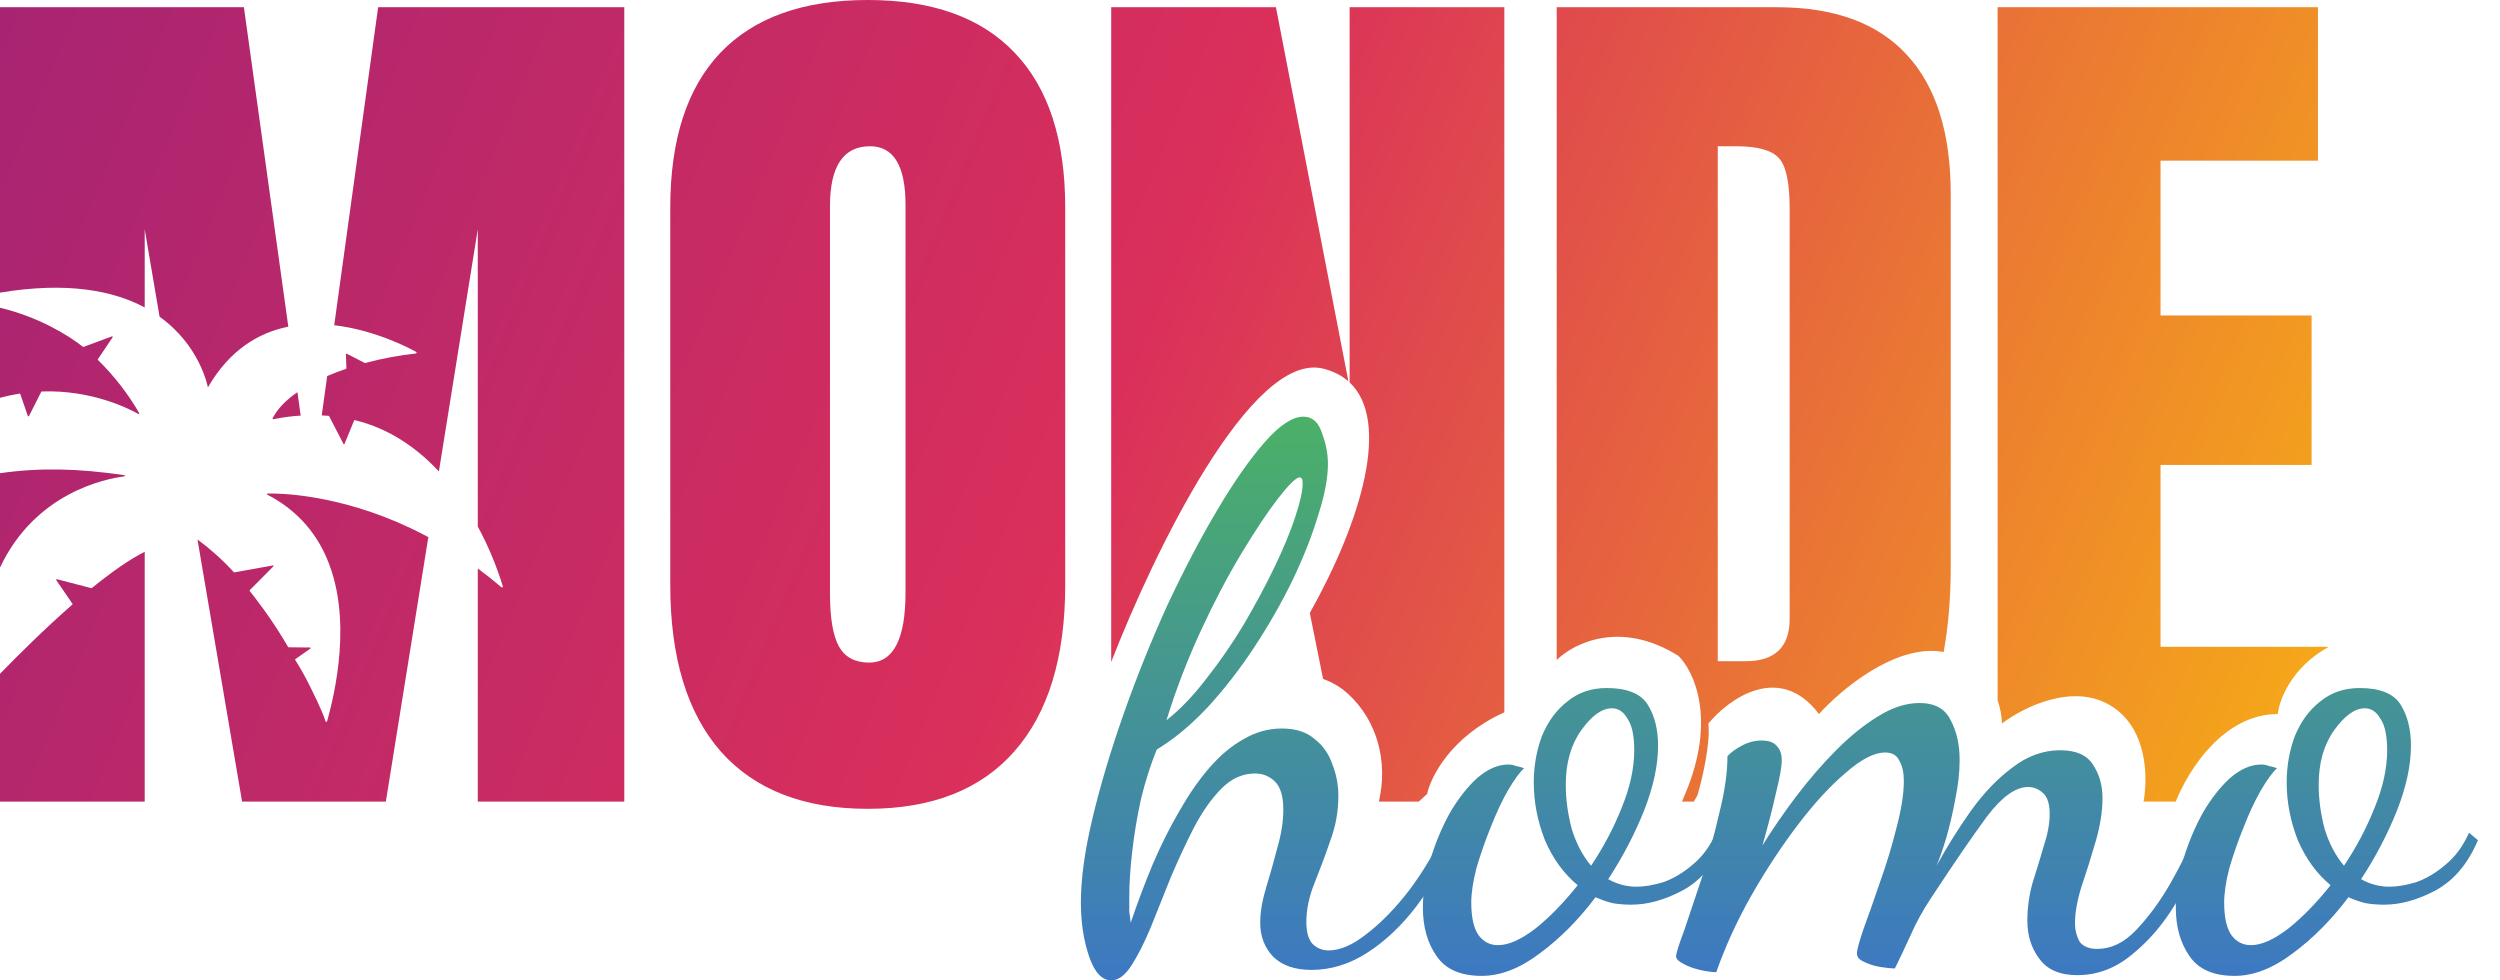
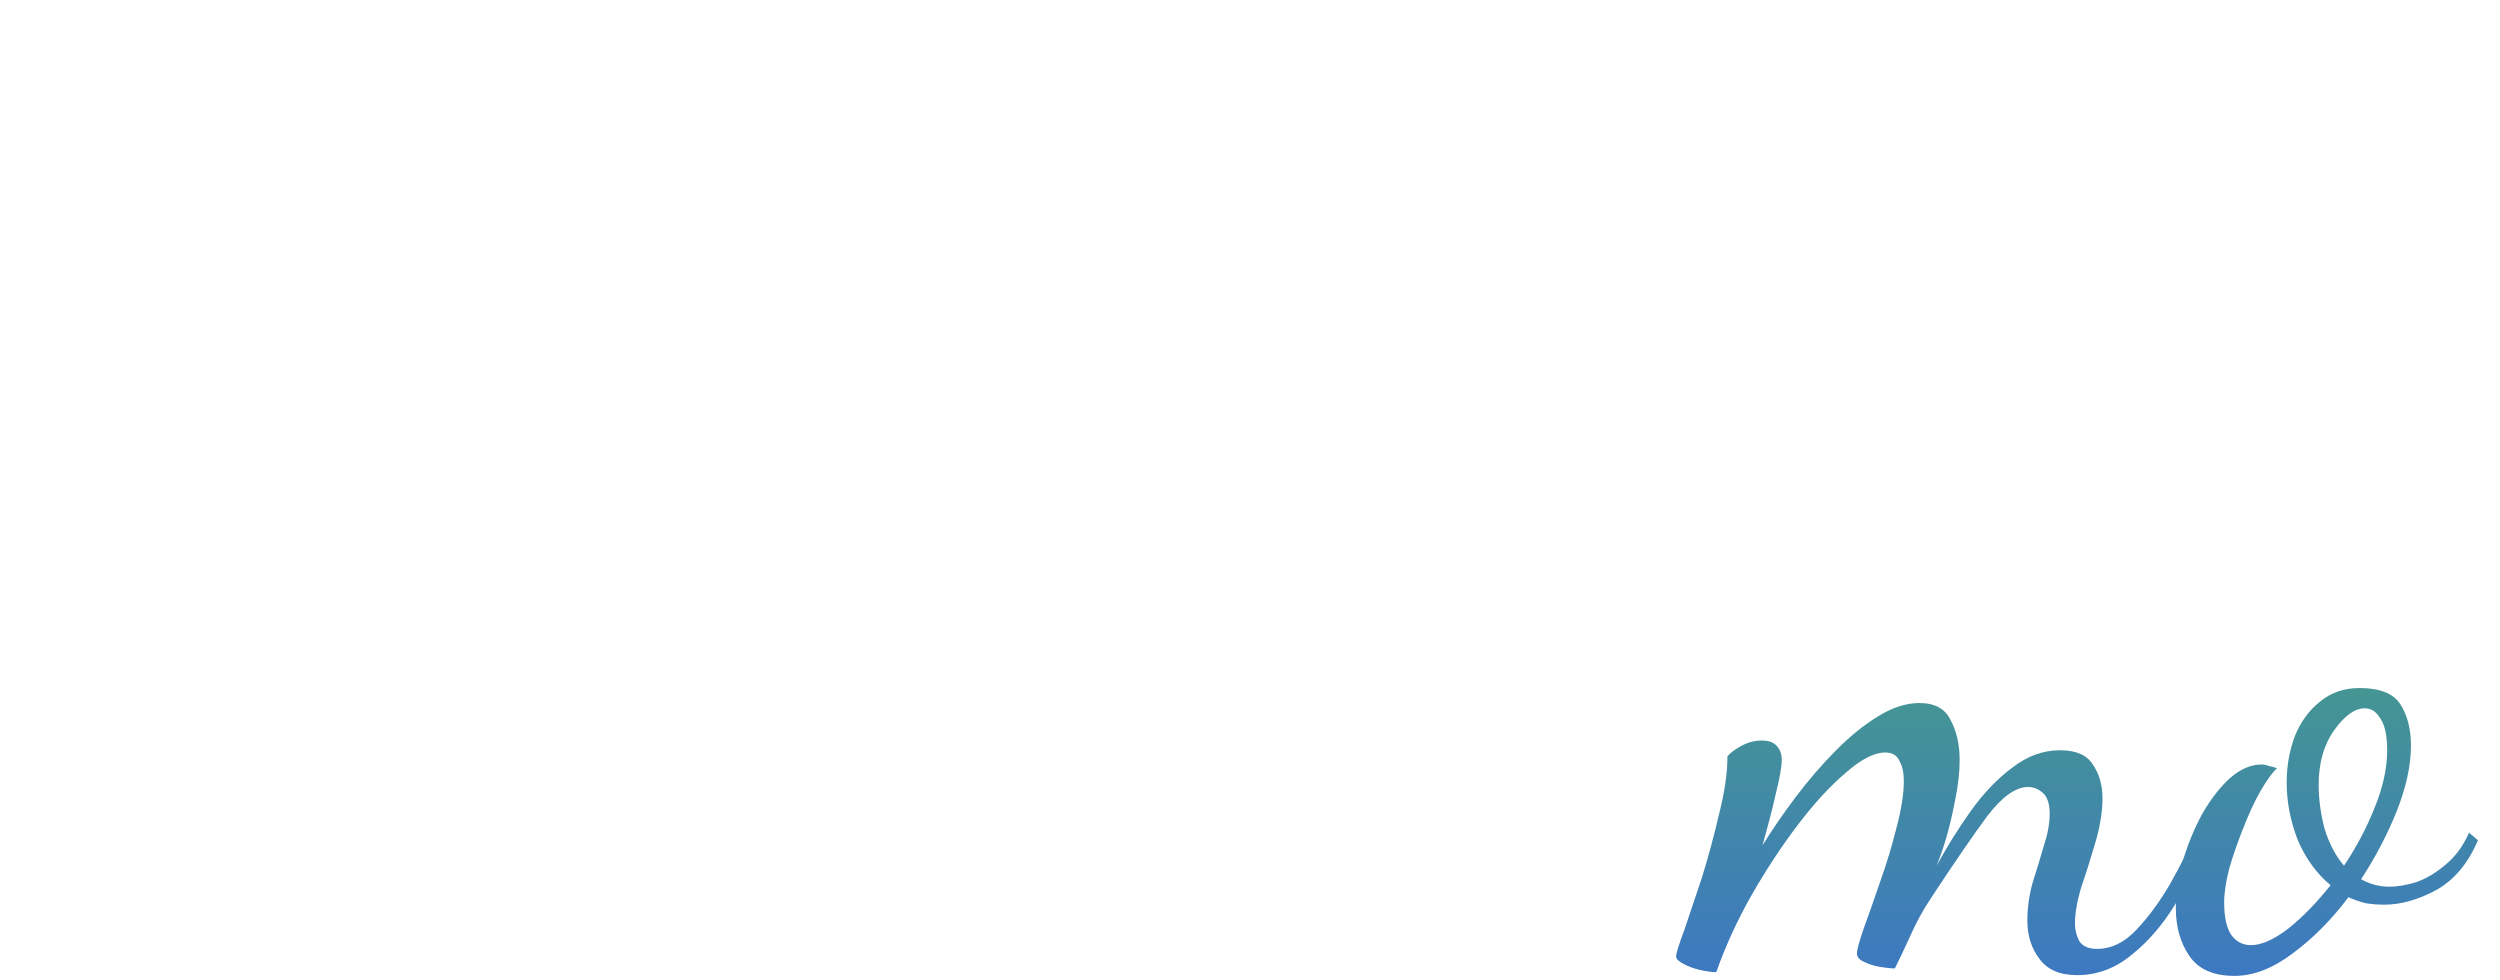
<svg xmlns="http://www.w3.org/2000/svg" width="102" height="40" viewBox="0 0 102 40" fill="none">
-   <path fill-rule="evenodd" clip-rule="evenodd" d="M0 32.705V27.491C0.709 26.762 1.805 25.67 2.951 24.667C2.956 24.663 2.959 24.657 2.96 24.651C2.961 24.644 2.959 24.638 2.956 24.633L2.297 23.672C2.294 23.668 2.293 23.663 2.293 23.657C2.294 23.652 2.295 23.647 2.298 23.643C2.302 23.639 2.306 23.636 2.311 23.634C2.316 23.632 2.321 23.632 2.326 23.633L3.726 23.996C3.729 23.997 3.734 23.998 3.738 23.997C3.742 23.996 3.745 23.994 3.748 23.992C4.512 23.37 5.264 22.833 5.904 22.513V32.705H0ZM5.07 19.436C4.281 19.538 1.432 20.114 0 23.158V19.307C1.661 19.068 3.214 19.118 5.069 19.385C5.075 19.386 5.081 19.389 5.085 19.393C5.09 19.398 5.092 19.404 5.092 19.41C5.092 19.416 5.09 19.422 5.086 19.427C5.082 19.432 5.076 19.435 5.07 19.436ZM0.798 16.059C0.538 16.1 0.272 16.157 0 16.23V12.556C1.551 12.923 2.787 13.674 3.383 14.15C3.387 14.153 3.391 14.154 3.395 14.155C3.399 14.155 3.404 14.155 3.408 14.153L4.564 13.725C4.569 13.723 4.575 13.723 4.58 13.724C4.585 13.726 4.59 13.729 4.593 13.733C4.597 13.737 4.598 13.742 4.599 13.748C4.599 13.753 4.597 13.758 4.594 13.763L3.993 14.656C3.99 14.662 3.989 14.667 3.989 14.673C3.99 14.679 3.993 14.684 3.997 14.688C4.654 15.331 5.22 16.059 5.679 16.853C5.682 16.858 5.683 16.864 5.683 16.87C5.682 16.875 5.679 16.881 5.675 16.885C5.672 16.889 5.666 16.891 5.661 16.892C5.655 16.893 5.649 16.892 5.644 16.89C5.275 16.681 3.752 15.899 1.705 15.972C1.7 15.972 1.696 15.974 1.692 15.976C1.688 15.979 1.684 15.982 1.682 15.987L1.184 16.973C1.182 16.978 1.178 16.982 1.174 16.985C1.169 16.987 1.164 16.988 1.159 16.988C1.153 16.988 1.149 16.986 1.144 16.982C1.14 16.979 1.137 16.975 1.136 16.97L0.827 16.077C0.826 16.071 0.822 16.065 0.816 16.062C0.811 16.059 0.804 16.058 0.798 16.059ZM5.904 12.544C4.636 11.866 2.761 11.479 0 11.94V0.295H9.951L11.763 13.328C10.555 13.571 9.369 14.272 8.484 15.804C8.482 15.808 8.481 15.805 8.481 15.805C8.469 15.739 8.153 14.098 6.51 12.921L5.904 9.355V12.544ZM14.116 15.05C13.851 15.14 13.594 15.238 13.349 15.344L13.127 16.949C13.22 16.953 13.314 16.959 13.407 16.966C13.411 16.966 13.415 16.967 13.419 16.969C13.423 16.971 13.425 16.975 13.428 16.979L14.011 18.108C14.013 18.113 14.017 18.116 14.021 18.119C14.025 18.121 14.03 18.122 14.035 18.122C14.04 18.122 14.045 18.12 14.049 18.117C14.053 18.114 14.056 18.111 14.058 18.106L14.448 17.155C14.451 17.15 14.456 17.145 14.461 17.143C14.467 17.14 14.474 17.14 14.48 17.142C15.904 17.49 17.03 18.294 17.907 19.235L19.493 9.355V21.482C19.914 22.259 20.257 23.077 20.516 23.922C20.518 23.93 20.518 23.938 20.515 23.945C20.512 23.952 20.507 23.959 20.5 23.963C20.494 23.967 20.486 23.969 20.478 23.968C20.47 23.968 20.463 23.965 20.457 23.959C20.145 23.692 19.824 23.436 19.493 23.192V32.705H25.471V0.295H15.428L13.636 13.27C15.24 13.456 16.604 14.151 16.974 14.354C16.982 14.357 16.988 14.363 16.992 14.37C16.996 14.377 16.998 14.386 16.996 14.394C16.994 14.402 16.99 14.41 16.983 14.415C16.977 14.42 16.969 14.423 16.96 14.423C16.264 14.5 15.575 14.629 14.899 14.811C14.893 14.813 14.886 14.812 14.88 14.809L14.151 14.433C14.147 14.431 14.143 14.43 14.138 14.43C14.133 14.43 14.129 14.431 14.125 14.434C14.121 14.437 14.118 14.44 14.116 14.444C14.114 14.448 14.113 14.453 14.113 14.457L14.133 15.024C14.134 15.03 14.132 15.035 14.129 15.04C14.126 15.045 14.122 15.048 14.116 15.05ZM11.122 17.067C11.317 16.679 11.671 16.32 12.135 16.001L12.268 16.956C11.893 16.979 11.521 17.029 11.153 17.104C11.148 17.105 11.143 17.104 11.138 17.103C11.134 17.101 11.13 17.098 11.127 17.094C11.123 17.091 11.121 17.086 11.121 17.081C11.12 17.076 11.12 17.072 11.122 17.067ZM16.747 21.546C16.987 21.66 17.23 21.782 17.476 21.914L15.743 32.705H9.877L8.057 22.01C8.594 22.407 9.092 22.854 9.542 23.346C9.545 23.349 9.548 23.352 9.553 23.353C9.557 23.354 9.561 23.354 9.565 23.353L11.127 23.071C11.132 23.07 11.138 23.071 11.143 23.073C11.148 23.075 11.152 23.079 11.154 23.084C11.157 23.089 11.158 23.094 11.157 23.1C11.156 23.105 11.153 23.11 11.149 23.114L10.191 24.078C10.187 24.082 10.184 24.088 10.184 24.094C10.183 24.1 10.185 24.107 10.189 24.112C10.252 24.191 10.314 24.27 10.373 24.347C10.511 24.527 10.64 24.701 10.761 24.867C11.118 25.36 11.449 25.87 11.754 26.396C11.756 26.401 11.759 26.404 11.763 26.406C11.768 26.408 11.772 26.409 11.777 26.409L12.645 26.418C12.65 26.418 12.655 26.419 12.659 26.422C12.663 26.425 12.667 26.429 12.669 26.433C12.671 26.438 12.671 26.443 12.671 26.448C12.67 26.453 12.667 26.457 12.664 26.461L12.049 26.894C12.045 26.898 12.042 26.902 12.041 26.908C12.04 26.913 12.041 26.918 12.044 26.923C12.262 27.267 12.461 27.622 12.64 27.986C12.745 28.194 12.849 28.406 12.942 28.606C13.111 28.968 13.242 29.281 13.278 29.423C13.28 29.43 13.285 29.437 13.291 29.442C13.298 29.447 13.306 29.449 13.314 29.449C13.322 29.449 13.329 29.446 13.336 29.441C13.342 29.436 13.347 29.43 13.349 29.422L13.363 29.369C13.419 29.158 13.518 28.788 13.615 28.311C13.665 28.065 13.714 27.791 13.756 27.496C13.918 26.379 13.983 24.958 13.621 23.61C13.566 23.407 13.501 23.204 13.426 23.006C13.001 21.887 12.229 20.867 10.908 20.182C10.903 20.18 10.899 20.176 10.896 20.171C10.894 20.166 10.893 20.16 10.894 20.155C10.895 20.149 10.898 20.144 10.903 20.141C10.907 20.137 10.912 20.135 10.918 20.135C11.423 20.125 13.82 20.163 16.747 21.546ZM35.404 33C32.793 33 30.794 32.22 29.408 30.661C28.034 29.09 27.347 26.825 27.347 23.866V8.471C27.347 5.696 28.028 3.591 29.389 2.155C30.763 0.718 32.768 0 35.404 0C38.04 0 40.039 0.718 41.401 2.155C42.775 3.591 43.461 5.696 43.461 8.471V23.866C43.461 26.825 42.768 29.09 41.382 30.661C40.008 32.22 38.016 33 35.404 33ZM35.46 27.034C36.45 27.034 36.945 26.082 36.945 24.179V8.36C36.945 6.765 36.462 5.967 35.497 5.967C34.408 5.967 33.863 6.783 33.863 8.416V24.216C33.863 25.223 33.987 25.947 34.235 26.389C34.482 26.819 34.891 27.034 35.46 27.034ZM45.337 27.012V0.295H52.058L55.015 15.558C54.745 15.322 54.406 15.146 53.991 15.041C51.059 14.303 47.063 22.562 45.337 27.012ZM53.982 27.7L53.44 25.011C55.566 21.223 56.738 17.173 55.065 15.604V0.295H61.377V29.063C61.367 29.068 61.356 29.073 61.345 29.078C59.206 30.051 58.374 31.694 58.225 32.394C58.121 32.493 58.007 32.598 57.887 32.705H56.258C56.636 31.087 56.201 29.402 54.994 28.304C54.682 28.021 54.334 27.827 53.982 27.7ZM69.11 32.705H68.624C68.665 32.608 68.708 32.504 68.755 32.394C70.047 29.343 69.108 27.365 68.476 26.757C66.128 25.29 64.225 26.23 63.513 26.927V0.295H72.499C74.85 0.295 76.62 0.945 77.808 2.247C78.996 3.536 79.59 5.426 79.59 7.919V23.093C79.59 24.387 79.493 25.558 79.3 26.603C79.276 26.599 79.253 26.595 79.229 26.591C77.312 26.282 75.088 28.157 74.215 29.133C72.61 27.011 70.538 28.507 69.702 29.52C69.791 30.36 69.442 31.823 69.256 32.449C69.209 32.533 69.16 32.619 69.11 32.705ZM87.457 32.705C87.642 31.677 87.603 29.716 86.137 28.802C84.577 27.829 82.516 28.875 81.68 29.52C81.675 29.265 81.624 28.925 81.503 28.567V0.295H94.573V6.556H88.15V12.872H94.313V18.968H88.15V26.389H95V26.398C93.481 27.24 92.99 28.569 92.934 29.133C90.727 29.133 89.287 31.407 88.77 32.705H87.457ZM63.513 27.277C63.521 27.219 63.521 27.165 63.513 27.118V27.277ZM70.085 26.978H71.218C72.418 26.978 73.018 26.401 73.018 25.247V8.526C73.018 7.446 72.87 6.752 72.573 6.445C72.288 6.126 71.7 5.967 70.809 5.967H70.085V26.978Z" fill="url(#paint0_linear_28_358)" />
-   <path d="M45.345 40C44.96 40 44.657 39.674 44.434 39.021C44.211 38.369 44.1 37.635 44.1 36.819C44.1 35.84 44.262 34.678 44.586 33.332C44.91 31.987 45.335 30.57 45.861 29.081C46.387 27.593 46.974 26.135 47.622 24.707C48.29 23.28 48.968 21.985 49.656 20.823C50.345 19.661 50.992 18.733 51.6 18.04C52.207 17.347 52.733 17 53.178 17C53.543 17 53.796 17.224 53.938 17.673C54.099 18.101 54.18 18.519 54.18 18.927C54.18 19.498 54.049 20.191 53.786 21.007C53.543 21.822 53.199 22.699 52.753 23.637C52.308 24.555 51.792 25.462 51.205 26.359C50.618 27.256 49.98 28.082 49.292 28.836C48.604 29.57 47.905 30.152 47.197 30.58C46.954 31.171 46.742 31.834 46.559 32.568C46.397 33.302 46.276 34.026 46.195 34.739C46.114 35.433 46.074 36.054 46.074 36.605C46.074 36.829 46.074 37.023 46.074 37.186C46.094 37.349 46.114 37.502 46.134 37.645C46.418 36.809 46.721 36.004 47.045 35.229C47.389 34.434 47.754 33.71 48.138 33.057C48.523 32.384 48.928 31.803 49.353 31.314C49.798 30.804 50.264 30.417 50.749 30.152C51.235 29.866 51.751 29.723 52.298 29.723C52.865 29.723 53.31 29.866 53.634 30.152C53.978 30.417 54.221 30.763 54.363 31.192C54.525 31.599 54.605 32.028 54.605 32.476C54.605 33.108 54.494 33.72 54.272 34.311C54.069 34.903 53.856 35.473 53.634 36.024C53.411 36.575 53.3 37.105 53.3 37.614C53.3 38.022 53.381 38.318 53.543 38.501C53.725 38.685 53.948 38.777 54.211 38.777C54.676 38.777 55.193 38.552 55.759 38.104C56.346 37.655 56.923 37.064 57.49 36.33C58.057 35.575 58.542 34.76 58.947 33.883L59.342 34.25C58.917 35.249 58.401 36.157 57.794 36.972C57.186 37.767 56.518 38.399 55.79 38.868C55.061 39.337 54.302 39.572 53.512 39.572C52.824 39.572 52.298 39.388 51.934 39.021C51.589 38.654 51.417 38.196 51.417 37.645C51.417 37.217 51.498 36.738 51.66 36.207C51.822 35.677 51.974 35.137 52.116 34.586C52.278 34.036 52.359 33.516 52.359 33.027C52.359 32.496 52.247 32.119 52.025 31.895C51.802 31.671 51.529 31.558 51.205 31.558C50.699 31.558 50.243 31.762 49.839 32.17C49.434 32.578 49.059 33.108 48.715 33.761C48.391 34.393 48.078 35.066 47.774 35.779C47.49 36.493 47.217 37.176 46.954 37.828C46.691 38.461 46.428 38.98 46.165 39.388C45.901 39.796 45.628 40 45.345 40ZM47.592 29.387C48.158 28.938 48.705 28.367 49.231 27.674C49.778 26.981 50.284 26.247 50.749 25.472C51.215 24.677 51.63 23.902 51.994 23.148C52.359 22.393 52.642 21.71 52.844 21.098C53.047 20.487 53.148 20.028 53.148 19.722C53.148 19.62 53.138 19.559 53.118 19.539C53.097 19.498 53.067 19.477 53.027 19.477C52.885 19.477 52.591 19.763 52.146 20.334C51.721 20.884 51.225 21.628 50.658 22.567C50.092 23.504 49.535 24.565 48.988 25.747C48.442 26.93 47.976 28.143 47.592 29.387Z" fill="url(#paint1_linear_28_358)" />
-   <path d="M60.453 39.816C59.583 39.816 58.965 39.541 58.601 38.991C58.236 38.461 58.054 37.808 58.054 37.033C58.054 36.401 58.155 35.749 58.358 35.076C58.56 34.403 58.823 33.771 59.147 33.179C59.491 32.588 59.866 32.109 60.271 31.742C60.696 31.375 61.121 31.192 61.546 31.192C61.647 31.192 61.748 31.212 61.85 31.253C61.971 31.273 62.082 31.304 62.184 31.344C62.001 31.508 61.779 31.813 61.516 32.262C61.273 32.69 61.04 33.19 60.817 33.761C60.595 34.311 60.402 34.862 60.24 35.412C60.099 35.963 60.028 36.432 60.028 36.819C60.028 37.431 60.129 37.879 60.331 38.165C60.534 38.43 60.797 38.562 61.121 38.562C61.546 38.562 62.052 38.338 62.639 37.89C63.226 37.421 63.803 36.829 64.37 36.116C63.803 35.647 63.358 35.035 63.034 34.281C62.73 33.506 62.578 32.721 62.578 31.925C62.578 31.253 62.69 30.621 62.912 30.029C63.155 29.438 63.499 28.969 63.945 28.622C64.39 28.255 64.926 28.072 65.554 28.072C66.384 28.072 66.94 28.296 67.224 28.745C67.507 29.193 67.649 29.754 67.649 30.427C67.649 31.222 67.457 32.109 67.072 33.088C66.687 34.046 66.202 34.974 65.615 35.871C65.979 36.075 66.364 36.177 66.768 36.177C67.092 36.177 67.457 36.116 67.861 35.993C68.266 35.851 68.661 35.616 69.046 35.29C69.45 34.964 69.774 34.525 70.017 33.975L70.382 34.281C69.977 35.239 69.4 35.922 68.651 36.33C67.922 36.717 67.224 36.911 66.556 36.911C66.293 36.911 66.04 36.891 65.797 36.85C65.554 36.789 65.321 36.707 65.098 36.605C64.41 37.523 63.651 38.287 62.821 38.899C62.011 39.511 61.222 39.816 60.453 39.816ZM64.916 35.321C65.422 34.566 65.837 33.781 66.161 32.965C66.505 32.129 66.677 31.344 66.677 30.61C66.677 30.019 66.586 29.591 66.404 29.326C66.242 29.04 66.029 28.898 65.766 28.898C65.362 28.898 64.947 29.193 64.522 29.785C64.096 30.376 63.884 31.12 63.884 32.017C63.884 32.609 63.965 33.21 64.127 33.822C64.309 34.413 64.572 34.913 64.916 35.321Z" fill="url(#paint2_linear_28_358)" />
  <path d="M84.75 39.786C84.042 39.786 83.525 39.562 83.202 39.113C82.878 38.685 82.716 38.165 82.716 37.553C82.716 37.043 82.787 36.534 82.928 36.024C83.09 35.514 83.242 35.015 83.384 34.525C83.546 34.036 83.627 33.597 83.627 33.21C83.627 32.802 83.536 32.517 83.353 32.354C83.171 32.191 82.969 32.109 82.746 32.109C82.24 32.109 81.683 32.507 81.076 33.302C80.489 34.097 79.72 35.218 78.769 36.666C78.445 37.156 78.172 37.655 77.949 38.165C77.726 38.654 77.514 39.103 77.311 39.511C77.149 39.511 76.947 39.49 76.704 39.45C76.461 39.409 76.239 39.337 76.036 39.235C75.854 39.154 75.763 39.042 75.763 38.899C75.763 38.756 75.854 38.42 76.036 37.89C76.239 37.339 76.461 36.707 76.704 35.993C76.967 35.259 77.19 34.525 77.372 33.791C77.574 33.037 77.676 32.395 77.676 31.864C77.676 31.518 77.615 31.242 77.493 31.039C77.392 30.814 77.2 30.702 76.917 30.702C76.471 30.702 75.935 30.977 75.307 31.528C74.68 32.058 74.032 32.761 73.364 33.638C72.696 34.515 72.058 35.484 71.451 36.544C70.864 37.584 70.389 38.624 70.024 39.664C69.842 39.664 69.619 39.633 69.356 39.572C69.093 39.511 68.871 39.429 68.688 39.327C68.486 39.225 68.385 39.123 68.385 39.021C68.385 38.899 68.496 38.542 68.719 37.951C68.921 37.339 69.164 36.615 69.447 35.779C69.71 34.923 69.943 34.056 70.146 33.179C70.368 32.303 70.48 31.528 70.48 30.855C70.601 30.712 70.793 30.57 71.057 30.427C71.32 30.284 71.593 30.213 71.876 30.213C72.16 30.213 72.362 30.284 72.484 30.427C72.625 30.57 72.696 30.763 72.696 31.008C72.696 31.273 72.615 31.732 72.453 32.384C72.312 33.016 72.129 33.72 71.907 34.495C72.312 33.842 72.767 33.179 73.273 32.507C73.799 31.813 74.346 31.181 74.913 30.61C75.479 30.04 76.046 29.581 76.613 29.234C77.2 28.867 77.767 28.683 78.313 28.683C78.941 28.683 79.366 28.918 79.588 29.387C79.831 29.836 79.953 30.376 79.953 31.008C79.953 31.518 79.892 32.058 79.771 32.629C79.669 33.179 79.548 33.7 79.406 34.189C79.265 34.658 79.133 35.035 79.012 35.321C79.437 34.546 79.902 33.801 80.408 33.088C80.935 32.354 81.501 31.762 82.109 31.314C82.716 30.845 83.364 30.61 84.052 30.61C84.7 30.61 85.145 30.804 85.388 31.192C85.651 31.579 85.782 32.038 85.782 32.568C85.782 33.098 85.691 33.679 85.509 34.311C85.327 34.943 85.135 35.555 84.932 36.146C84.75 36.738 84.659 37.247 84.659 37.675C84.659 37.941 84.72 38.185 84.841 38.41C84.983 38.614 85.226 38.715 85.57 38.715C86.137 38.715 86.663 38.461 87.149 37.951C87.655 37.421 88.12 36.789 88.546 36.054C88.971 35.3 89.335 34.576 89.638 33.883L90.003 34.311C89.679 35.168 89.264 36.024 88.758 36.88C88.252 37.716 87.655 38.41 86.967 38.96C86.299 39.511 85.56 39.786 84.75 39.786Z" fill="url(#paint3_linear_28_358)" />
  <path d="M91.171 39.816C90.301 39.816 89.684 39.541 89.319 38.991C88.955 38.461 88.773 37.808 88.773 37.033C88.773 36.401 88.874 35.749 89.076 35.076C89.279 34.403 89.542 33.771 89.866 33.179C90.21 32.588 90.584 32.109 90.989 31.742C91.414 31.375 91.839 31.192 92.264 31.192C92.366 31.192 92.467 31.212 92.568 31.253C92.689 31.273 92.801 31.304 92.902 31.344C92.72 31.508 92.497 31.813 92.234 32.262C91.991 32.69 91.758 33.19 91.536 33.761C91.313 34.311 91.121 34.862 90.959 35.412C90.817 35.963 90.746 36.432 90.746 36.819C90.746 37.431 90.847 37.879 91.05 38.165C91.252 38.43 91.516 38.562 91.839 38.562C92.264 38.562 92.77 38.338 93.358 37.89C93.945 37.421 94.521 36.829 95.088 36.116C94.521 35.647 94.076 35.035 93.752 34.281C93.449 33.506 93.297 32.721 93.297 31.925C93.297 31.253 93.408 30.621 93.631 30.029C93.874 29.438 94.218 28.969 94.663 28.622C95.108 28.255 95.645 28.072 96.272 28.072C97.102 28.072 97.659 28.296 97.942 28.745C98.226 29.193 98.367 29.754 98.367 30.427C98.367 31.222 98.175 32.109 97.79 33.088C97.406 34.046 96.92 34.974 96.333 35.871C96.697 36.075 97.082 36.177 97.487 36.177C97.811 36.177 98.175 36.116 98.58 35.993C98.985 35.851 99.379 35.616 99.764 35.29C100.169 34.964 100.493 34.525 100.736 33.975L101.1 34.281C100.695 35.239 100.118 35.922 99.369 36.33C98.641 36.717 97.942 36.911 97.274 36.911C97.011 36.911 96.758 36.891 96.515 36.85C96.272 36.789 96.04 36.707 95.817 36.605C95.129 37.523 94.37 38.287 93.54 38.899C92.73 39.511 91.941 39.816 91.171 39.816ZM95.635 35.321C96.141 34.566 96.556 33.781 96.88 32.965C97.224 32.129 97.396 31.344 97.396 30.61C97.396 30.019 97.305 29.591 97.123 29.326C96.96 29.04 96.748 28.898 96.485 28.898C96.08 28.898 95.665 29.193 95.24 29.785C94.815 30.376 94.602 31.12 94.602 32.017C94.602 32.609 94.683 33.21 94.845 33.822C95.027 34.413 95.291 34.913 95.635 35.321Z" fill="url(#paint4_linear_28_358)" />
  <defs>
    <linearGradient id="paint0_linear_28_358" x1="110.462" y1="36.619" x2="-23.722" y2="-19.234" gradientUnits="userSpaceOnUse">
      <stop stop-color="#FFD401" />
      <stop offset="0.466" stop-color="#DA2F5B" />
      <stop offset="1" stop-color="#891D80" />
    </linearGradient>
    <linearGradient id="paint1_linear_28_358" x1="72.032" y1="6.824" x2="72.032" y2="44.066" gradientUnits="userSpaceOnUse">
      <stop stop-color="#52C93F" />
      <stop offset="1" stop-color="#3A6ED2" />
    </linearGradient>
    <linearGradient id="paint2_linear_28_358" x1="72.032" y1="6.824" x2="72.032" y2="44.066" gradientUnits="userSpaceOnUse">
      <stop stop-color="#52C93F" />
      <stop offset="1" stop-color="#3A6ED2" />
    </linearGradient>
    <linearGradient id="paint3_linear_28_358" x1="72.032" y1="6.824" x2="72.032" y2="44.066" gradientUnits="userSpaceOnUse">
      <stop stop-color="#52C93F" />
      <stop offset="1" stop-color="#3A6ED2" />
    </linearGradient>
    <linearGradient id="paint4_linear_28_358" x1="72.032" y1="6.824" x2="72.032" y2="44.066" gradientUnits="userSpaceOnUse">
      <stop stop-color="#52C93F" />
      <stop offset="1" stop-color="#3A6ED2" />
    </linearGradient>
  </defs>
</svg>